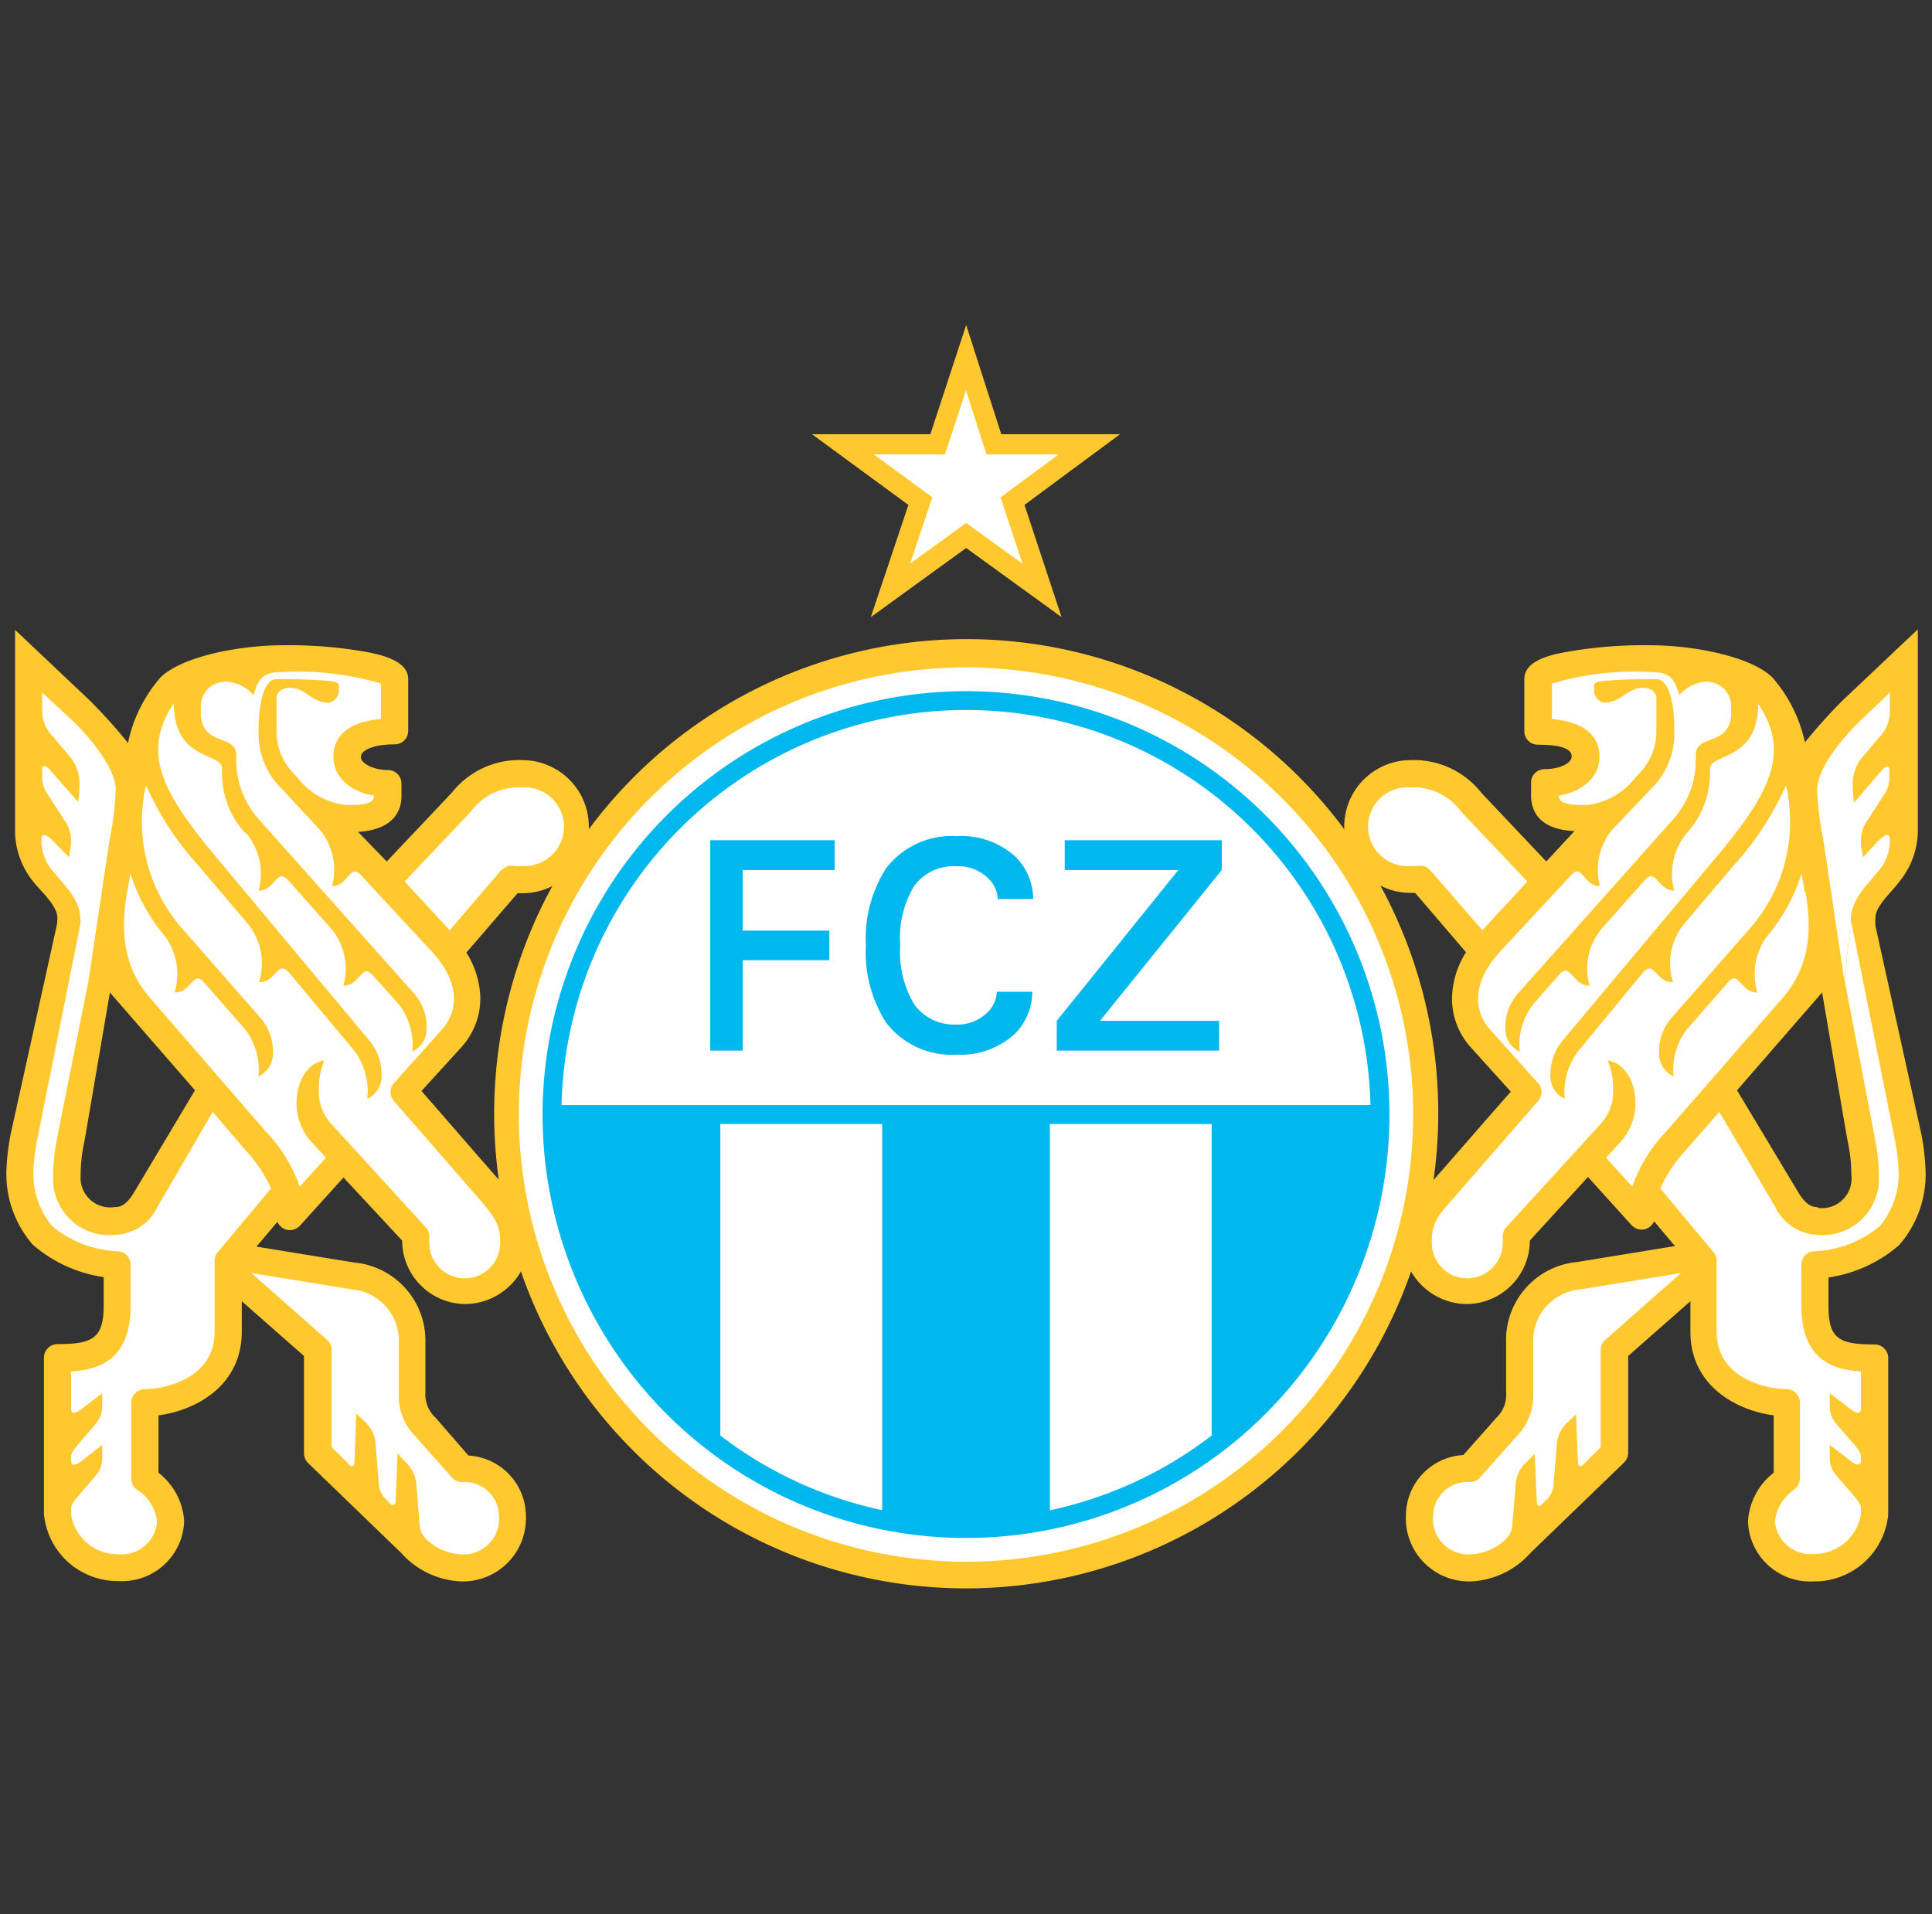
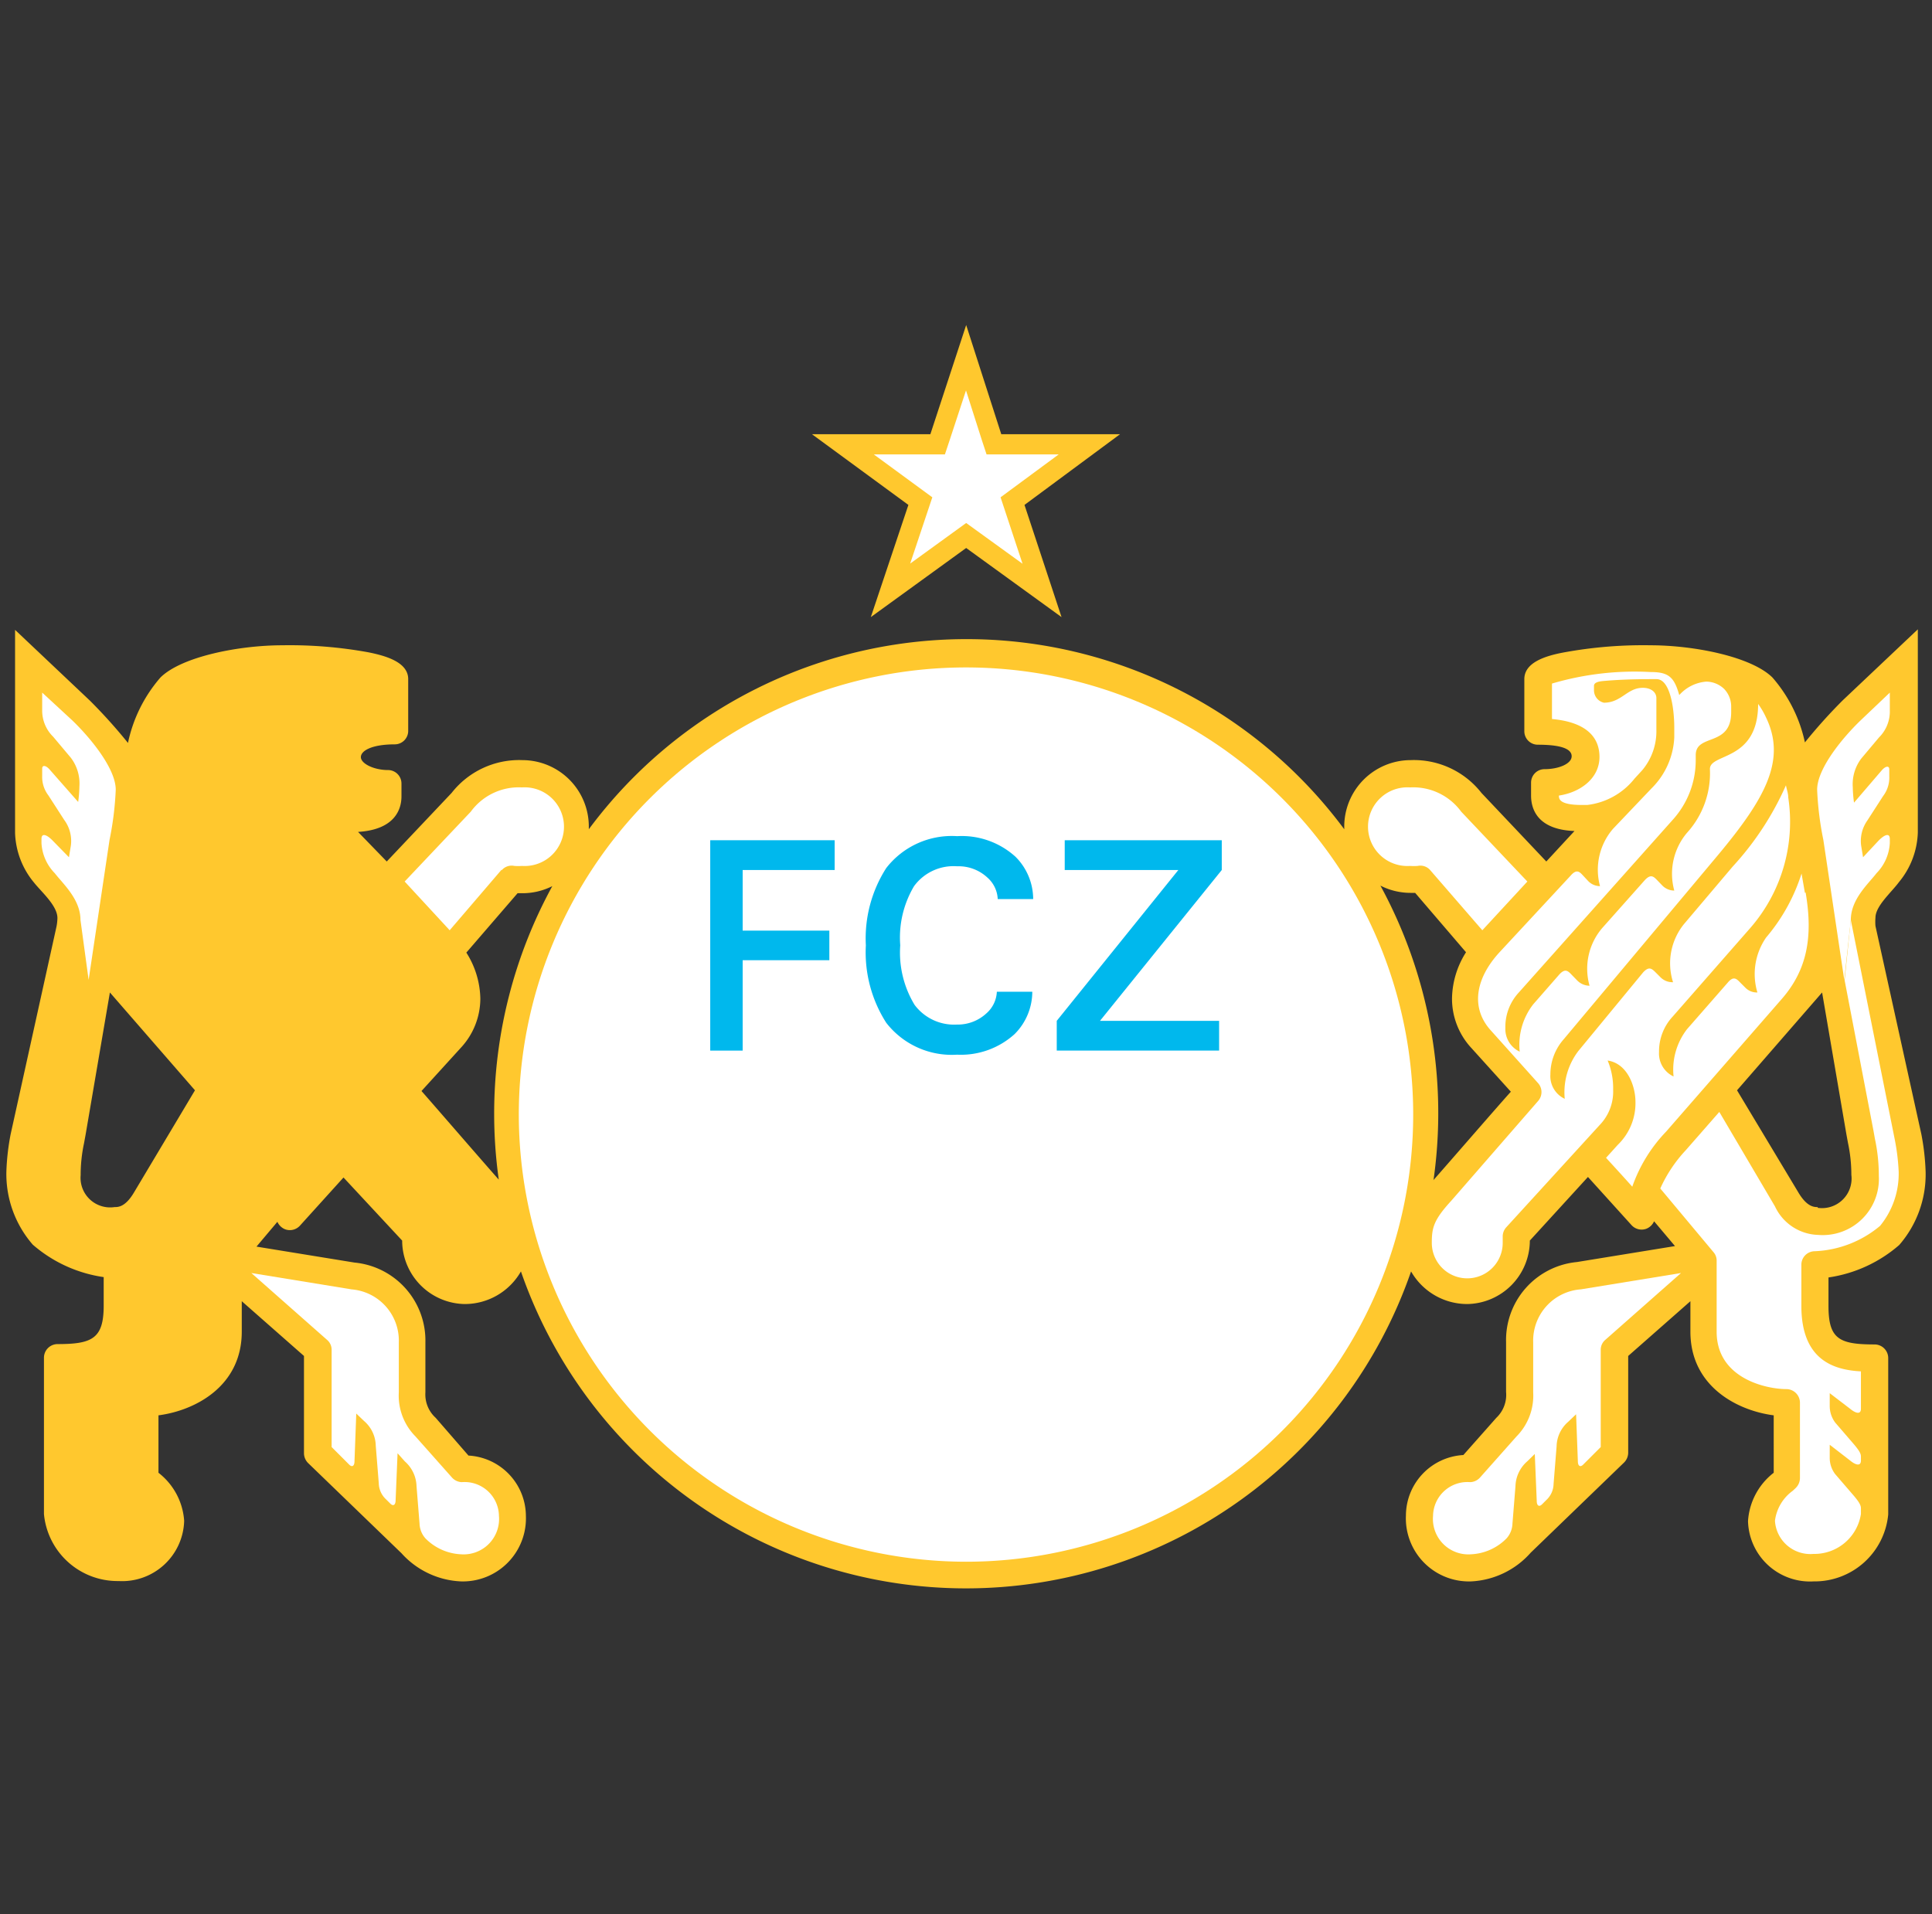
<svg xmlns="http://www.w3.org/2000/svg" id="Layer_1" data-name="Layer 1" viewBox="0 0 109 108">
  <rect x="0" y="0" width="109" height="108" fill="#333333" stroke="none" />
  <defs>
    <style>.cls-1{fill:#ffc82e;}.cls-2{fill:#fff;}.cls-3{fill:#00b8ed;}</style>
  </defs>
  <polygon class="cls-1" points="54.51 18.34 52.49 24.5 45.81 24.5 51.25 28.49 49.13 34.82 54.51 30.92 59.89 34.82 57.8 28.49 63.19 24.5 56.49 24.5 54.51 18.34" />
  <polyline class="cls-2" points="49.3 25.64 53.31 25.64 53.57 24.86 54.5 22.03 55.4 24.85 55.66 25.64 59.73 25.64 56.45 28.06 57.69 31.81 54.51 29.51 51.35 31.8 52.6 28.06" />
-   <path class="cls-1" d="M107.15,70.25a6.07,6.07,0,0,0,1.49-4.14A13.32,13.32,0,0,0,108.4,64l-2.59-11.75a2.79,2.79,0,0,1,0-.47c0-.66.91-1.44,1.32-2a4.61,4.61,0,0,0,1.07-2.8V35.51l-4.23,4a29.79,29.79,0,0,0-2.14,2.38A8.19,8.19,0,0,0,100,38.23c-1.19-1.18-4.43-1.82-6.88-1.82a24.77,24.77,0,0,0-4.82.39C87.18,37,86,37.38,86,38.32v2.94a.76.76,0,0,0,.76.76c1.27,0,1.91.22,1.91.65s-.74.73-1.53.73a.76.76,0,0,0-.76.76v.73c0,.73.33,1.92,2.45,2l-1.59,1.72-3.66-3.87a4.84,4.84,0,0,0-4-1.85,3.75,3.75,0,0,0-3.74,3.74v.16a26.53,26.53,0,0,0-42.62,0v-.16a3.75,3.75,0,0,0-3.74-3.74,4.84,4.84,0,0,0-4,1.85l-3.66,3.87L20.2,46.94c2.12-.13,2.45-1.32,2.45-2v-.73a.76.76,0,0,0-.76-.76c-.79,0-1.53-.36-1.53-.73S21,42,22.27,42a.76.76,0,0,0,.76-.76V38.32c0-.94-1.21-1.31-2.28-1.52a24.77,24.77,0,0,0-4.82-.39c-2.45,0-5.69.64-6.88,1.82a8.19,8.19,0,0,0-1.83,3.69,29.79,29.79,0,0,0-2.14-2.38l-4.23-4V47a4.61,4.61,0,0,0,1.07,2.8c.41.52,1.32,1.3,1.32,2a2.79,2.79,0,0,1-.05.47L.6,64a13.32,13.32,0,0,0-.24,2.09,6.07,6.07,0,0,0,1.49,4.14,7.78,7.78,0,0,0,4,1.83v1.61c0,1.86-.65,2.17-2.6,2.17a.77.77,0,0,0-.77.77v8.82a4.17,4.17,0,0,0,4.21,3.78,3.5,3.5,0,0,0,3.7-3.4A3.75,3.75,0,0,0,8.94,83.1V79.86c2.07-.27,4.7-1.64,4.7-4.72V73.42l3.51,3.09V82a.79.79,0,0,0,.23.55l5.27,5.09A4.79,4.79,0,0,0,26,89.23a3.56,3.56,0,0,0,3.67-3.7,3.43,3.43,0,0,0-3.24-3.4L24.58,80A1.78,1.78,0,0,1,24,78.57V75.75a4.42,4.42,0,0,0-4-4.51l-5.53-.9,1.18-1.4a.8.8,0,0,0,.43.42.77.77,0,0,0,.84-.2l2.46-2.72L22.69,70v.07a3.59,3.59,0,0,0,3.51,3.51,3.65,3.65,0,0,0,3.19-1.84,26.57,26.57,0,0,0,50.22,0,3.65,3.65,0,0,0,3.19,1.84,3.59,3.59,0,0,0,3.51-3.51V70l3.28-3.59,2.46,2.72a.77.77,0,0,0,.84.2.8.8,0,0,0,.43-.42l1.18,1.4-5.53.9a4.42,4.42,0,0,0-4,4.51v2.82A1.78,1.78,0,0,1,84.42,80l-1.86,2.1a3.43,3.43,0,0,0-3.24,3.4A3.56,3.56,0,0,0,83,89.23a4.79,4.79,0,0,0,3.36-1.62l5.27-5.09a.79.79,0,0,0,.23-.55V76.51l3.51-3.09v1.72c0,3.08,2.63,4.45,4.7,4.72V83.1a3.75,3.75,0,0,0-1.45,2.73,3.5,3.5,0,0,0,3.7,3.4,4.17,4.17,0,0,0,4.21-3.78V76.63a.77.77,0,0,0-.77-.77c-2,0-2.6-.31-2.6-2.17V72.08A7.78,7.78,0,0,0,107.15,70.25Zm-99.57-3c-.5.86-.91.86-1.12.86a1.67,1.67,0,0,1-1.91-1.8,8.63,8.63,0,0,1,.19-1.8l.09-.49L6.2,56,11,61.52Zm20.3-4.4a26.67,26.67,0,0,0,.26,3.71c-.6-.67-3.69-4.24-4.36-5L26,59.12a4.09,4.09,0,0,0,1.1-2.77,5,5,0,0,0-.79-2.6L29.2,50.4l.25,0A3.75,3.75,0,0,0,31.16,50,26.76,26.76,0,0,0,27.88,62.89Zm53,3.71a26.86,26.86,0,0,0-3-16.59,3.75,3.75,0,0,0,1.71.41l.25,0,2.87,3.35a5,5,0,0,0-.79,2.6A4.09,4.09,0,0,0,83,59.12l2.24,2.48C84.55,62.36,81.46,65.93,80.86,66.6Zm21.68,1.55c-.21,0-.62,0-1.12-.86L98,61.52,102.8,56l1.37,8,.09.49a8.63,8.63,0,0,1,.19,1.8A1.67,1.67,0,0,1,102.54,68.15Z" />
+   <path class="cls-1" d="M107.15,70.25a6.07,6.07,0,0,0,1.49-4.14A13.32,13.32,0,0,0,108.4,64l-2.59-11.75a2.79,2.79,0,0,1,0-.47c0-.66.91-1.44,1.32-2a4.61,4.61,0,0,0,1.07-2.8V35.51l-4.23,4a29.79,29.79,0,0,0-2.14,2.38A8.19,8.19,0,0,0,100,38.23c-1.19-1.18-4.43-1.82-6.88-1.82a24.77,24.77,0,0,0-4.82.39C87.18,37,86,37.38,86,38.32v2.94a.76.76,0,0,0,.76.76c1.27,0,1.91.22,1.91.65s-.74.73-1.53.73a.76.76,0,0,0-.76.76v.73c0,.73.33,1.92,2.45,2l-1.59,1.72-3.66-3.87a4.84,4.84,0,0,0-4-1.85,3.75,3.75,0,0,0-3.74,3.74v.16a26.53,26.53,0,0,0-42.62,0v-.16a3.75,3.75,0,0,0-3.74-3.74,4.84,4.84,0,0,0-4,1.85l-3.66,3.87L20.2,46.94c2.12-.13,2.45-1.32,2.45-2v-.73a.76.76,0,0,0-.76-.76c-.79,0-1.53-.36-1.53-.73S21,42,22.27,42a.76.76,0,0,0,.76-.76V38.32c0-.94-1.21-1.31-2.28-1.52a24.77,24.77,0,0,0-4.82-.39c-2.45,0-5.69.64-6.88,1.82a8.19,8.19,0,0,0-1.83,3.69,29.79,29.79,0,0,0-2.14-2.38l-4.23-4V47a4.61,4.61,0,0,0,1.07,2.8c.41.52,1.32,1.3,1.32,2a2.79,2.79,0,0,1-.05.47L.6,64a13.32,13.32,0,0,0-.24,2.09,6.07,6.07,0,0,0,1.49,4.14,7.78,7.78,0,0,0,4,1.83v1.61c0,1.86-.65,2.17-2.6,2.17a.77.77,0,0,0-.77.77v8.82a4.17,4.17,0,0,0,4.21,3.78,3.5,3.5,0,0,0,3.7-3.4A3.75,3.75,0,0,0,8.94,83.1V79.86c2.07-.27,4.7-1.64,4.7-4.72V73.42l3.51,3.09V82a.79.79,0,0,0,.23.55l5.27,5.09A4.79,4.79,0,0,0,26,89.23a3.56,3.56,0,0,0,3.67-3.7,3.43,3.43,0,0,0-3.24-3.4L24.58,80A1.78,1.78,0,0,1,24,78.57V75.75a4.42,4.42,0,0,0-4-4.51l-5.53-.9,1.18-1.4a.8.8,0,0,0,.43.42.77.77,0,0,0,.84-.2l2.46-2.72L22.69,70v.07a3.59,3.59,0,0,0,3.51,3.51,3.65,3.65,0,0,0,3.19-1.84,26.57,26.57,0,0,0,50.22,0,3.65,3.65,0,0,0,3.19,1.84,3.59,3.59,0,0,0,3.51-3.51V70l3.28-3.59,2.46,2.72a.77.77,0,0,0,.84.2.8.8,0,0,0,.43-.42l1.18,1.4-5.53.9a4.42,4.42,0,0,0-4,4.51v2.82A1.78,1.78,0,0,1,84.42,80l-1.86,2.1a3.43,3.43,0,0,0-3.24,3.4A3.56,3.56,0,0,0,83,89.23a4.79,4.79,0,0,0,3.36-1.62l5.27-5.09a.79.79,0,0,0,.23-.55V76.51l3.51-3.09v1.72c0,3.08,2.63,4.45,4.7,4.72V83.1a3.75,3.75,0,0,0-1.45,2.73,3.5,3.5,0,0,0,3.7,3.4,4.17,4.17,0,0,0,4.21-3.78V76.63a.77.77,0,0,0-.77-.77c-2,0-2.6-.31-2.6-2.17V72.08A7.78,7.78,0,0,0,107.15,70.25Zm-99.57-3c-.5.86-.91.86-1.12.86a1.67,1.67,0,0,1-1.91-1.8,8.63,8.63,0,0,1,.19-1.8l.09-.49L6.2,56,11,61.52Zm20.3-4.4a26.67,26.67,0,0,0,.26,3.71c-.6-.67-3.69-4.24-4.36-5L26,59.12a4.09,4.09,0,0,0,1.1-2.77,5,5,0,0,0-.79-2.6L29.2,50.4l.25,0A3.75,3.75,0,0,0,31.16,50,26.76,26.76,0,0,0,27.88,62.89Zm53,3.71a26.86,26.86,0,0,0-3-16.59,3.75,3.75,0,0,0,1.71.41l.25,0,2.87,3.35a5,5,0,0,0-.79,2.6A4.09,4.09,0,0,0,83,59.12l2.24,2.48C84.55,62.36,81.46,65.93,80.86,66.6Zm21.68,1.55c-.21,0-.62,0-1.12-.86L98,61.52,102.8,56l1.37,8,.09.49a8.63,8.63,0,0,1,.19,1.8A1.67,1.67,0,0,1,102.54,68.15" />
  <path class="cls-2" d="M89.21,72.75a2.9,2.9,0,0,0-2.71,3v2.82a3.27,3.27,0,0,1-.94,2.48L83.5,83.37a.78.78,0,0,1-.55.26,1.94,1.94,0,0,0-2.1,1.9A2,2,0,0,0,83,87.7a3,3,0,0,0,2-.9,1.31,1.31,0,0,0,.33-.83l.17-2.11a1.93,1.93,0,0,1,.66-1.4l.43-.42.11,2.65c0,.25.12.36.29.2l.25-.25a1.27,1.27,0,0,0,.41-.91l.17-2.11a1.89,1.89,0,0,1,.66-1.4l.44-.42.1,2.65c0,.25.12.36.29.2l1-1V76.17a.73.73,0,0,1,.26-.57l4.27-3.77-5.64.92" />
  <path class="cls-2" d="M104.42,51.91,106.9,64.3a12.19,12.19,0,0,1,.22,1.81,4.65,4.65,0,0,1-1.05,3.06,6.12,6.12,0,0,1-3.68,1.43.76.76,0,0,0-.76.77v2.32c0,3.11,1.9,3.61,3.36,3.69v2.11c0,.32-.27.28-.61,0l-1.15-.88v.72a1.56,1.56,0,0,0,.31.94l1.06,1.23c.26.31.39.5.39.68v.23c0,.32-.27.28-.61,0l-1.15-.89v.73a1.51,1.51,0,0,0,.31.93l1.06,1.23c.26.31.39.51.39.69v.33a2.66,2.66,0,0,1-2.68,2.25,2,2,0,0,1-2.17-1.87,2.47,2.47,0,0,1,1-1.69l.17-.16a.79.79,0,0,0,.24-.55V79.15a.77.77,0,0,0-.77-.77c-1.09,0-3.93-.58-3.93-3.24v-4a.72.72,0,0,0-.18-.49l-3-3.59a7.89,7.89,0,0,1,1.43-2.15L97,62.74l3.14,5.33a2.78,2.78,0,0,0,2.44,1.61A3.17,3.17,0,0,0,106,66.35a9.88,9.88,0,0,0-.22-2.09l-.08-.45-1.63-8.5" />
  <path class="cls-2" d="M104.05,55.29l-1.18-7.9a17.72,17.72,0,0,1-.35-2.83c0-1.19,1.42-2.92,2.46-3.92l1.64-1.56v1a2.06,2.06,0,0,1-.61,1.53l-1,1.19a2.4,2.4,0,0,0-.48,1.61,7.38,7.38,0,0,0,.07.88l1.57-1.83c.22-.25.42-.26.42-.05v.42a1.71,1.71,0,0,1-.35,1.09l-.89,1.38A2,2,0,0,0,105,47.7l.11.67.85-.91c.33-.35.66-.5.66-.12v.23a2.63,2.63,0,0,1-.75,1.7c-.47.61-1.45,1.47-1.45,2.64" />
  <path class="cls-2" d="M80.7,49.11a.73.73,0,0,0-.72-.25,3.28,3.28,0,0,1-.43,0,2.22,2.22,0,1,1,0-4.43,3.35,3.35,0,0,1,2.89,1.37l3.73,3.94-2.54,2.75L80.7,49.11" />
  <path class="cls-2" d="M101.83,50.38l-.19-1.09a10.39,10.39,0,0,1-2,3.61A3.62,3.62,0,0,0,99.15,56a.91.91,0,0,1-.69-.28l-.28-.28c-.21-.22-.38-.38-.7,0l-2.3,2.63a3.73,3.73,0,0,0-.76,2.67,1.43,1.43,0,0,1-.82-1.38,2.88,2.88,0,0,1,.77-2l4.38-5A9.12,9.12,0,0,0,100.89,45c0-.24-.09-.46-.13-.69a16.69,16.69,0,0,1-3,4.58L95,52.15a3.52,3.52,0,0,0-.61,3.27.94.94,0,0,1-.7-.27l-.28-.28c-.22-.22-.38-.36-.71,0L89.05,59.3A3.84,3.84,0,0,0,88.28,62a1.41,1.41,0,0,1-.81-1.37,3,3,0,0,1,.76-2l8.71-10.4c2.65-3.18,3.86-5.35,2.69-7.76a4.37,4.37,0,0,0-.44-.75c0,3.26-2.72,2.76-2.72,3.67A5,5,0,0,1,95.17,47l0,0a3.58,3.58,0,0,0-.71,3.25.94.94,0,0,1-.68-.29l-.28-.29c-.21-.22-.37-.37-.71,0l-2.4,2.7a3.53,3.53,0,0,0-.71,3.25,1,1,0,0,1-.69-.29L88.67,55c-.21-.22-.37-.38-.71,0L86.5,56.67a3.72,3.72,0,0,0-.76,2.67A1.41,1.41,0,0,1,84.93,58a2.85,2.85,0,0,1,.76-2l8.68-9.74a5,5,0,0,0,1.3-3.34v-.31c0-1.24,2-.44,2-2.42v-.32a1.43,1.43,0,0,0-.4-1,1.48,1.48,0,0,0-1-.41,2.28,2.28,0,0,0-1.53.76c-.28-1-.59-1.3-1.6-1.3a16.49,16.49,0,0,0-5.58.65v2c2.19.2,2.68,1.24,2.68,2.14,0,1.21-1.08,2-2.29,2.18v0c0,.17,0,.53,1.29.53h.31a4,4,0,0,0,2.67-1.49l.44-.48a3.42,3.42,0,0,0,.79-2.27V39.39c0-.31-.27-.58-.77-.58-.88,0-1.2.84-2.19.84a.72.72,0,0,1-.56-.72V38.7c0-.17.2-.24.48-.27.75-.07,1.66-.11,2.73-.11h.32c.75,0,1,1.59,1,2.75v.53a4.32,4.32,0,0,1-1.28,2.88L91,46.77A3.54,3.54,0,0,0,90.27,50a.93.93,0,0,1-.68-.3l-.27-.29c-.21-.23-.37-.39-.71,0l-4,4.31c-1.42,1.54-1.61,3.18-.52,4.4l2.69,3a.76.76,0,0,1,0,1l-4.9,5.63c-1,1.09-1.1,1.53-1.1,2.38a2,2,0,0,0,4,0v-.36a.77.77,0,0,1,.2-.52l5.27-5.77a2.71,2.71,0,0,0,.76-2,4,4,0,0,0-.31-1.64c1.13.17,1.57,1.47,1.57,2.33a3.27,3.27,0,0,1-1,2.43l-.66.73c.44.48,1,1.09,1.48,1.63A8.55,8.55,0,0,1,94,63.85l6.53-7.49c1.39-1.6,1.78-3.43,1.34-6" />
  <path class="cls-2" d="M19.79,72.75a2.9,2.9,0,0,1,2.71,3v2.82a3.27,3.27,0,0,0,.94,2.48l2.06,2.32a.78.78,0,0,0,.55.26,1.94,1.94,0,0,1,2.1,1.9A2,2,0,0,1,26,87.7a3,3,0,0,1-2-.9,1.31,1.31,0,0,1-.33-.83l-.17-2.11a1.93,1.93,0,0,0-.66-1.4L22.43,82l-.11,2.65c0,.25-.12.36-.29.2l-.25-.25a1.27,1.27,0,0,1-.41-.91l-.17-2.11a1.89,1.89,0,0,0-.66-1.4l-.44-.42L20,82.45c0,.25-.12.36-.29.2l-1-1V76.17a.73.73,0,0,0-.26-.57l-4.27-3.77,5.64.92" />
-   <path class="cls-2" d="M4.58,51.91,2.1,64.3a12.19,12.19,0,0,0-.22,1.81,4.65,4.65,0,0,0,1.05,3.06A6.12,6.12,0,0,0,6.61,70.6a.76.76,0,0,1,.76.77v2.32c0,3.11-1.9,3.61-3.36,3.69v2.11c0,.32.27.28.61,0l1.15-.88v.72a1.56,1.56,0,0,1-.31.94L4.4,81.51c-.26.31-.39.5-.39.68v.23c0,.32.27.28.61,0l1.15-.89v.73a1.51,1.51,0,0,1-.31.93L4.4,84.43c-.26.31-.39.51-.39.69v.33A2.66,2.66,0,0,0,6.69,87.7a2,2,0,0,0,2.17-1.87,2.47,2.47,0,0,0-1-1.69L7.65,84a.79.79,0,0,1-.24-.55V79.15a.77.77,0,0,1,.77-.77c1.09,0,3.93-.58,3.93-3.24v-4a.72.72,0,0,1,.18-.49l3-3.59a7.89,7.89,0,0,0-1.43-2.15L12,62.74,8.9,68.07a2.78,2.78,0,0,1-2.44,1.61A3.17,3.17,0,0,1,3,66.35a9.88,9.88,0,0,1,.22-2.09l.08-.45L5,55.31" />
  <path class="cls-2" d="M5,55.29l1.18-7.9a17.72,17.72,0,0,0,.35-2.83c0-1.19-1.42-2.92-2.46-3.92L2.38,39.08v1A2.06,2.06,0,0,0,3,41.57l1,1.19a2.4,2.4,0,0,1,.48,1.61,7.38,7.38,0,0,1-.07.88L2.8,43.42c-.22-.25-.42-.26-.42-.05v.42a1.71,1.71,0,0,0,.35,1.09l.89,1.38A2,2,0,0,1,4,47.7l-.11.67L3,47.46c-.33-.35-.66-.5-.66-.12v.23a2.63,2.63,0,0,0,.75,1.7c.47.61,1.45,1.47,1.45,2.64" />
  <path class="cls-2" d="M28.3,49.11a.73.73,0,0,1,.72-.25,3.28,3.28,0,0,0,.43,0,2.22,2.22,0,1,0,0-4.43,3.35,3.35,0,0,0-2.89,1.37l-3.73,3.94,2.54,2.75,2.93-3.42" />
-   <path class="cls-2" d="M7.17,50.38l.19-1.09a10.39,10.39,0,0,0,2,3.61A3.62,3.62,0,0,1,9.85,56a.91.91,0,0,0,.69-.28l.28-.28c.21-.22.38-.38.7,0l2.3,2.63a3.73,3.73,0,0,1,.76,2.67,1.43,1.43,0,0,0,.82-1.38,2.88,2.88,0,0,0-.77-2l-4.38-5A9.12,9.12,0,0,1,8.11,45c0-.24.09-.46.13-.69a16.69,16.69,0,0,0,3,4.58L14,52.15a3.52,3.52,0,0,1,.61,3.27.94.94,0,0,0,.7-.27l.28-.28c.22-.22.38-.36.71,0L20,59.3A3.84,3.84,0,0,1,20.72,62a1.41,1.41,0,0,0,.81-1.37,3,3,0,0,0-.76-2L12.06,48.2C9.41,45,8.2,42.85,9.37,40.44a4.37,4.37,0,0,1,.44-.75c0,3.26,2.72,2.76,2.72,3.67A5,5,0,0,0,13.83,47l.05,0a3.58,3.58,0,0,1,.71,3.25.94.94,0,0,0,.68-.29l.28-.29c.21-.22.37-.37.71,0l2.4,2.7a3.53,3.53,0,0,1,.71,3.25,1,1,0,0,0,.69-.29l.27-.29c.21-.22.37-.38.71,0l1.46,1.63a3.72,3.72,0,0,1,.76,2.67A1.41,1.41,0,0,0,24.07,58a2.85,2.85,0,0,0-.76-2l-8.68-9.74a5,5,0,0,1-1.3-3.34v-.31c0-1.24-2-.44-2-2.42v-.32a1.43,1.43,0,0,1,.4-1,1.48,1.48,0,0,1,1.05-.41,2.28,2.28,0,0,1,1.53.76c.28-1,.59-1.3,1.6-1.3a16.49,16.49,0,0,1,5.58.65v2c-2.19.2-2.68,1.24-2.68,2.14,0,1.21,1.08,2,2.29,2.18v0c0,.17,0,.53-1.29.53h-.31a4,4,0,0,1-2.67-1.49l-.44-.48a3.42,3.42,0,0,1-.79-2.27V39.39c0-.31.27-.58.77-.58.88,0,1.2.84,2.19.84a.72.72,0,0,0,.56-.72V38.7c0-.17-.2-.24-.48-.27-.75-.07-1.66-.11-2.73-.11h-.32c-.75,0-1,1.59-1,2.75v.53a4.32,4.32,0,0,0,1.28,2.88L18,46.77A3.54,3.54,0,0,1,18.73,50a.93.93,0,0,0,.68-.3l.27-.29c.21-.23.37-.39.71,0l4,4.31c1.42,1.54,1.61,3.18.52,4.4l-2.69,3a.76.76,0,0,0,0,1l4.9,5.63c.95,1.09,1.1,1.53,1.1,2.38a2,2,0,0,1-4,0v-.36a.77.77,0,0,0-.2-.52l-5.27-5.77a2.71,2.71,0,0,1-.76-2,4,4,0,0,1,.31-1.64c-1.13.17-1.57,1.47-1.57,2.33a3.27,3.27,0,0,0,1,2.43l.66.73c-.44.48-1,1.09-1.48,1.63A8.55,8.55,0,0,0,15,63.85L8.51,56.36c-1.39-1.6-1.78-3.43-1.34-6" />
  <path class="cls-2" d="M29.27,62.89A25.23,25.23,0,1,1,54.5,88.12,25.26,25.26,0,0,1,29.27,62.89" />
-   <path class="cls-3" d="M30.61,62.89A23.89,23.89,0,1,0,54.5,39a23.91,23.91,0,0,0-23.89,23.9" />
  <path class="cls-2" d="M54.5,40.06A22.85,22.85,0,0,0,31.68,62.35H77.32A22.85,22.85,0,0,0,54.5,40.06" />
  <path class="cls-2" d="M40.64,63.42V81a22.81,22.81,0,0,0,9.13,4.21V63.42H40.64" />
  <path class="cls-2" d="M59.23,63.42v21.8A22.81,22.81,0,0,0,68.36,81V63.42H59.23" />
  <polyline class="cls-3" points="47.09 47.41 47.09 49.09 41.9 49.09 41.9 52.51 46.79 52.51 46.79 54.18 41.9 54.18 41.9 59.28 40.07 59.28 40.07 47.41" />
  <polyline class="cls-3" points="59.62 59.28 59.62 57.6 66.48 49.09 60.07 49.09 60.07 47.41 68.93 47.41 68.93 49.09 62.06 57.6 68.78 57.6 68.78 59.28" />
  <path class="cls-3" d="M54,57.81a2.78,2.78,0,0,1-2.4-1.11,5.68,5.68,0,0,1-.81-3.36A5.67,5.67,0,0,1,51.57,50,2.76,2.76,0,0,1,54,48.88a2.38,2.38,0,0,1,1.7.63,1.72,1.72,0,0,1,.59,1.22h2a3.38,3.38,0,0,0-1-2.39A4.51,4.51,0,0,0,54,47.18a4.68,4.68,0,0,0-4,1.8,7.36,7.36,0,0,0-1.15,4.36,7.37,7.37,0,0,0,1.15,4.37,4.68,4.68,0,0,0,4,1.8,4.51,4.51,0,0,0,3.24-1.16,3.38,3.38,0,0,0,1-2.39h-2a1.72,1.72,0,0,1-.59,1.22,2.38,2.38,0,0,1-1.7.63" />
</svg>